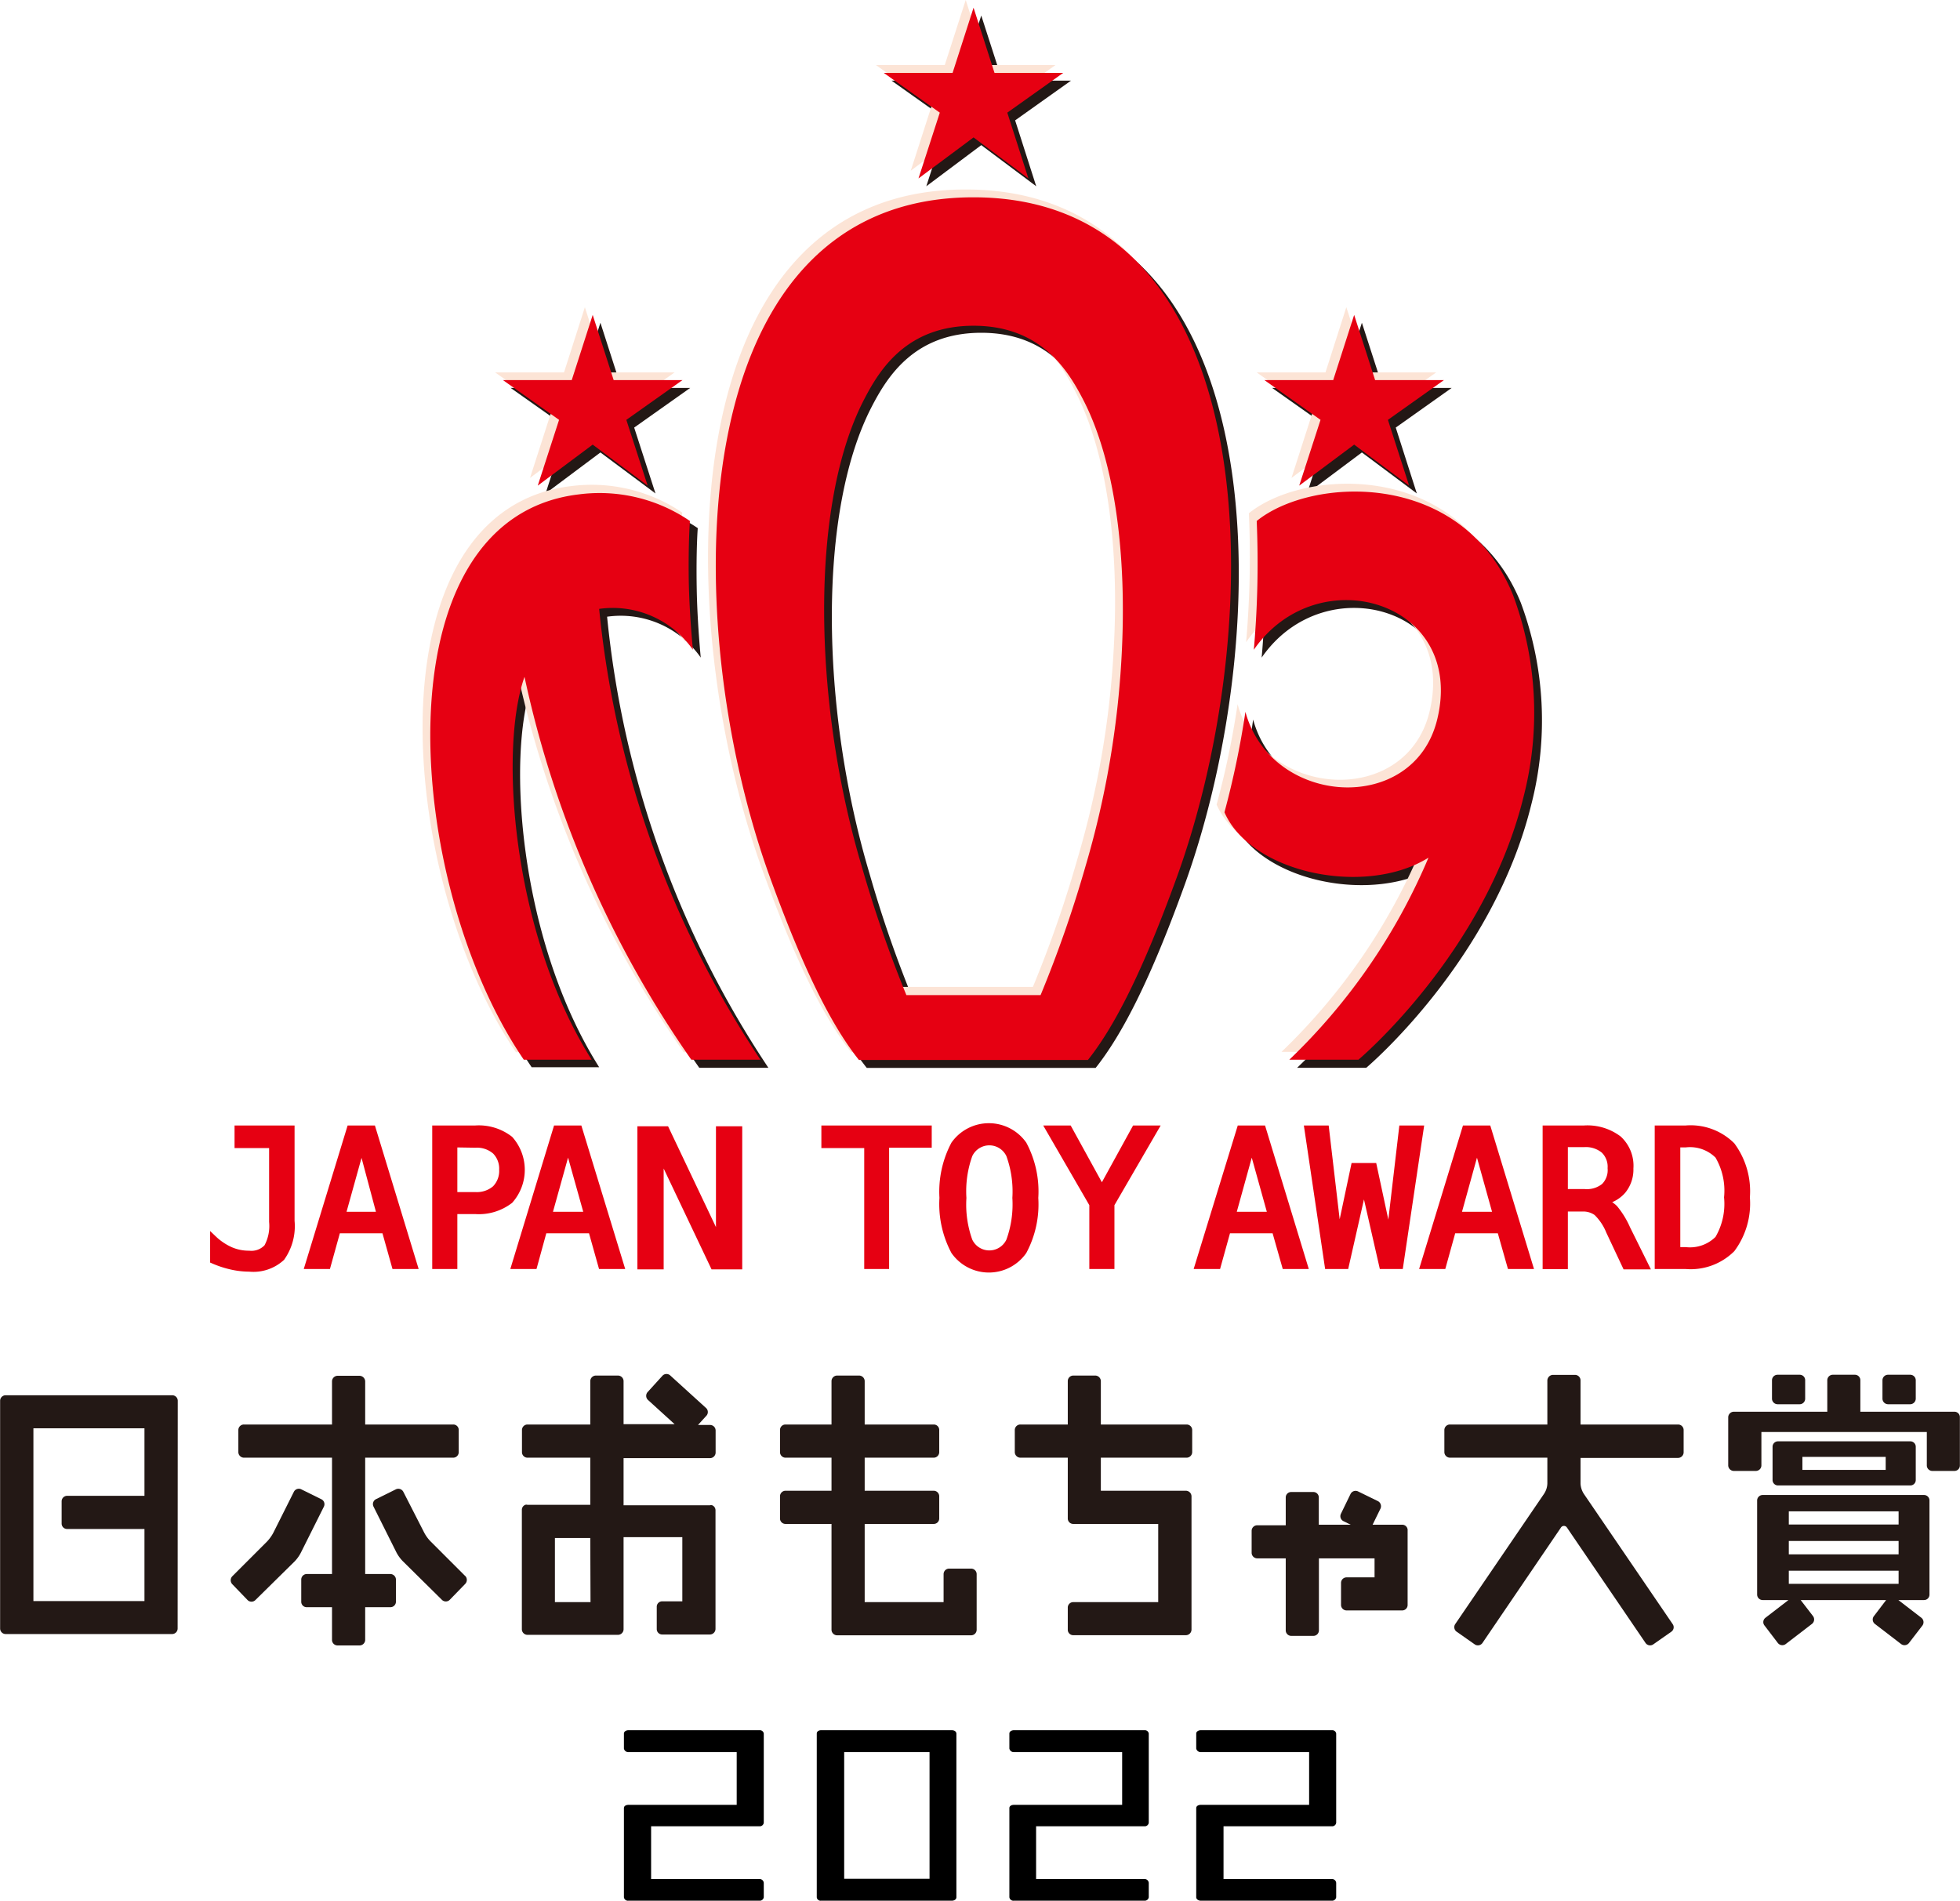
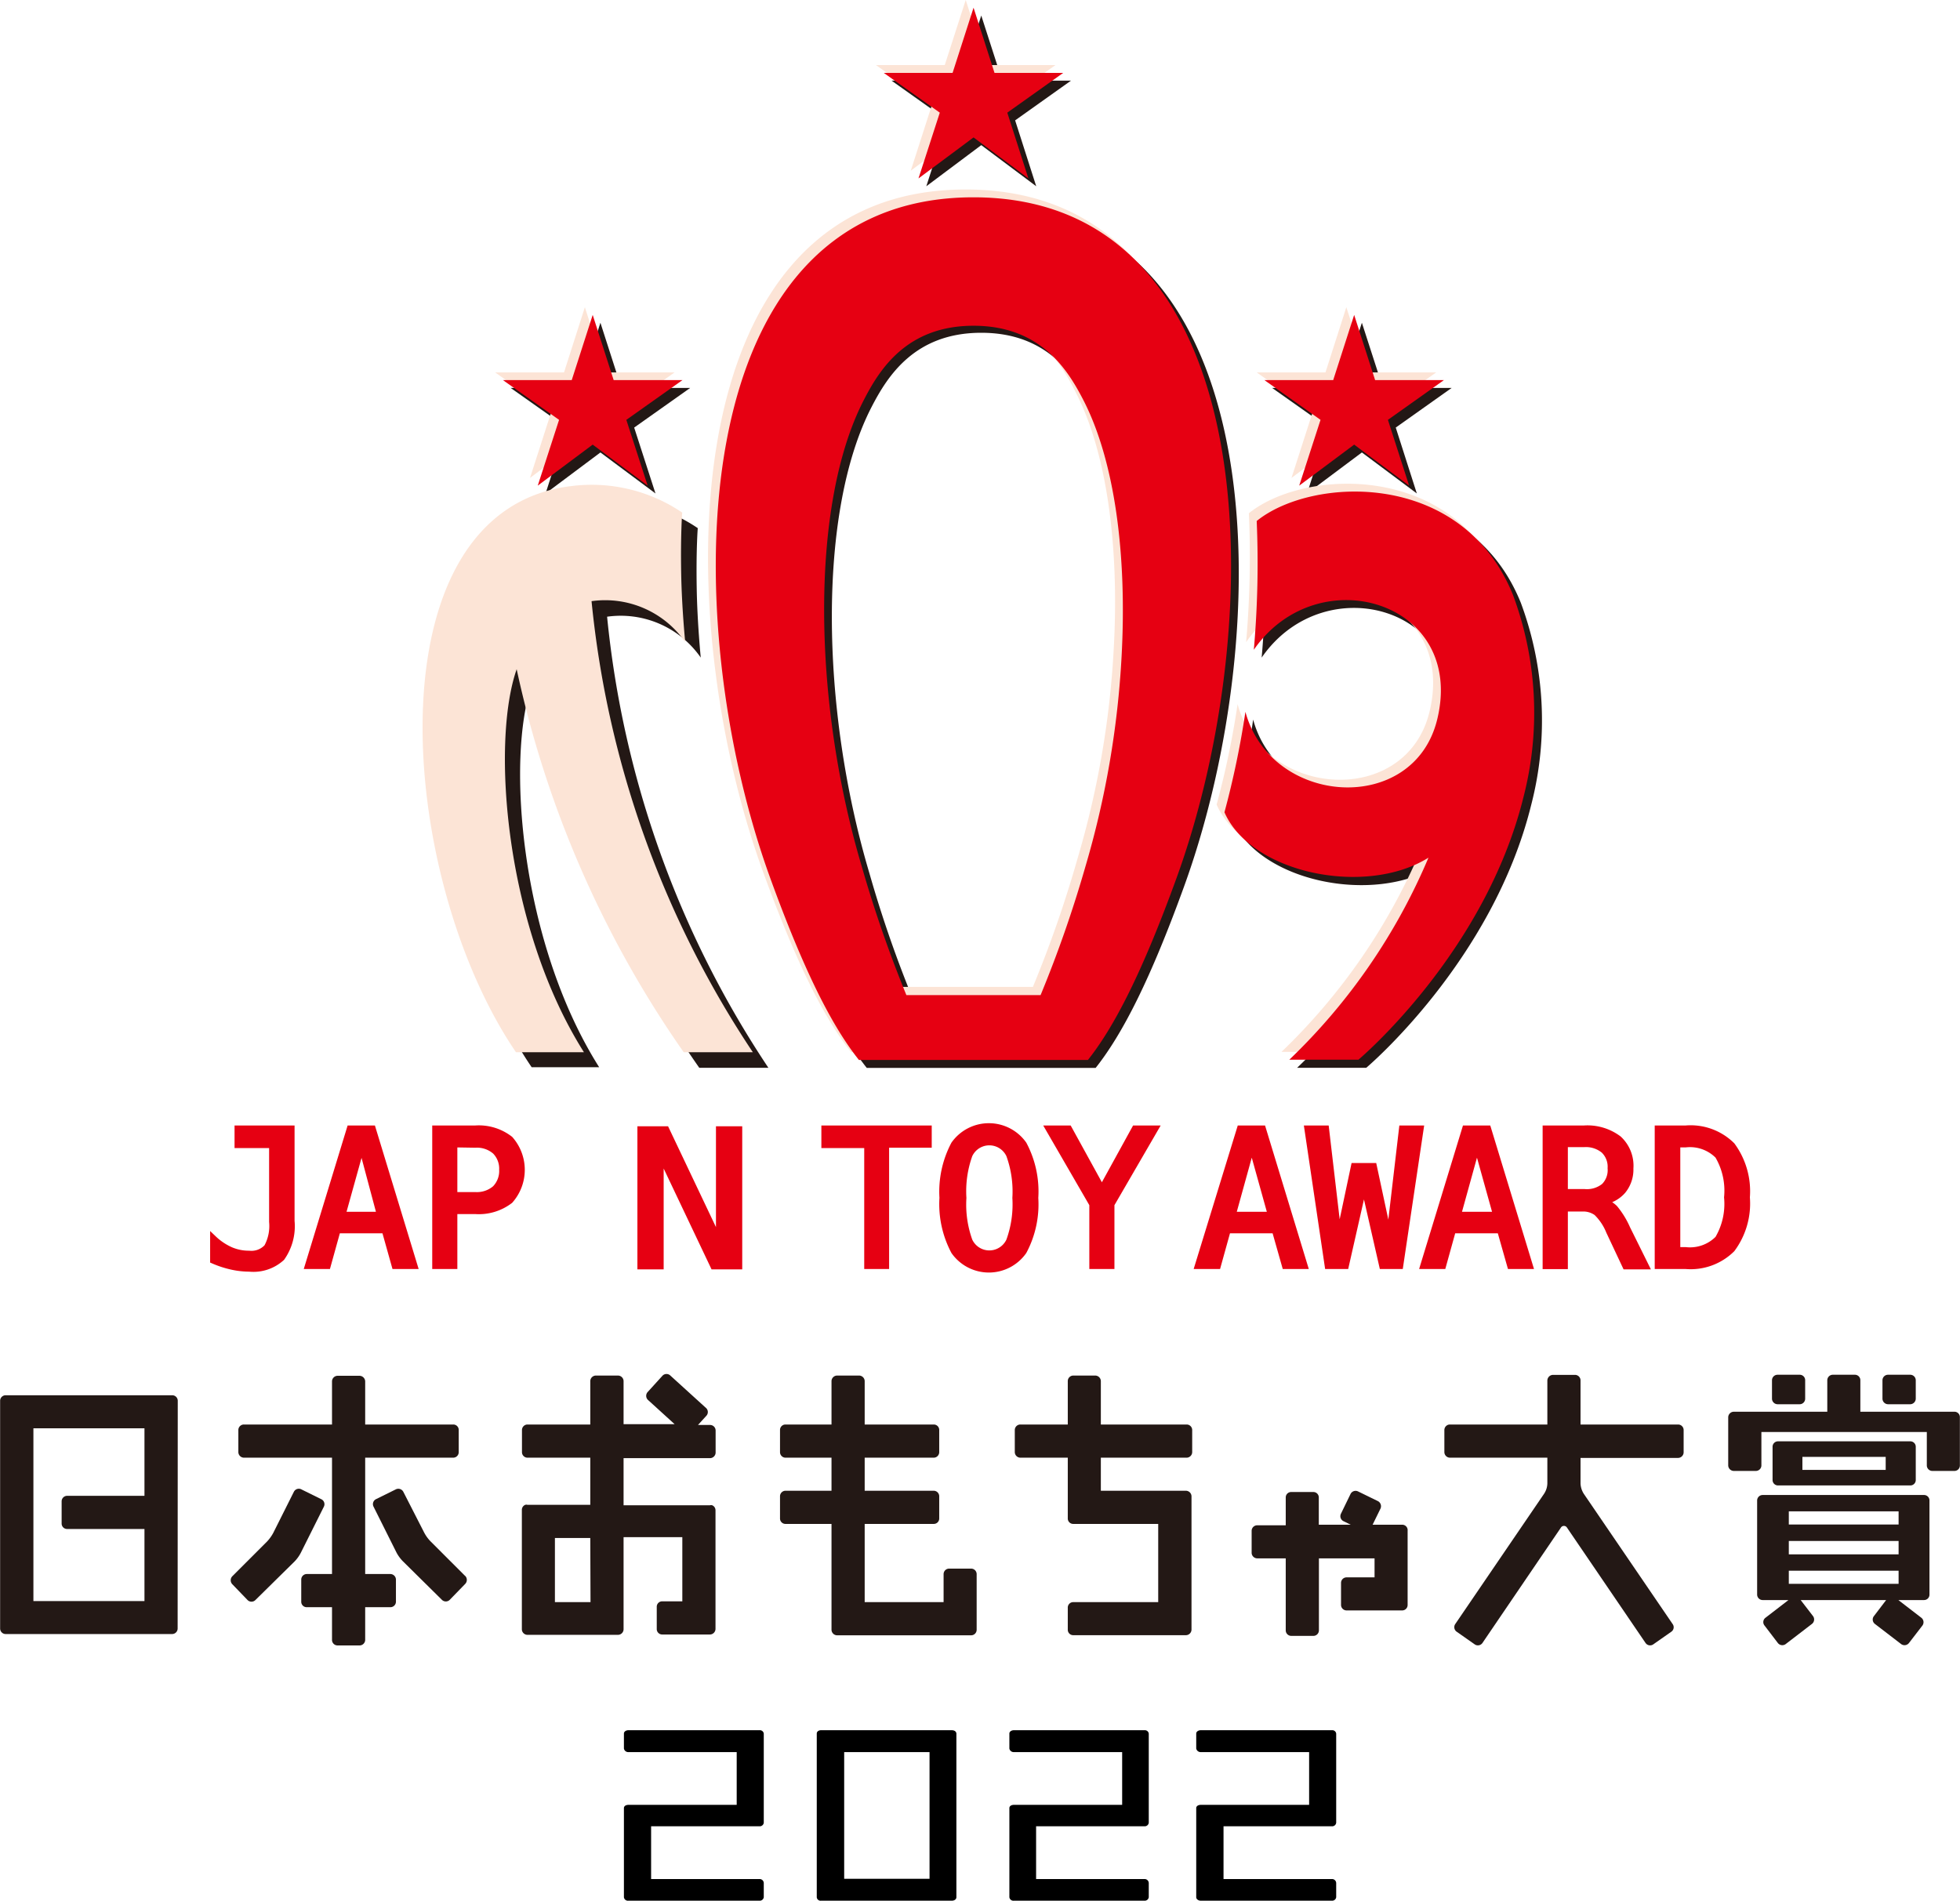
<svg xmlns="http://www.w3.org/2000/svg" width="60.02mm" height="58.21mm" viewBox="0 0 170.12 165.01">
  <defs>
    <style>.cls-1{fill:#231815;}.cls-2{fill:#fce4d6;}.cls-3,.cls-4{fill:#e60012;}.cls-4{stroke:#e60012;stroke-miterlimit:10;stroke-width:0.58px;}</style>
  </defs>
  <g id="レイヤー_2" data-name="レイヤー 2">
    <g id="レイヤー_1-2" data-name="レイヤー 1">
      <path class="cls-1" d="M85.17,17.8C59.59,17.8,59.43,54.64,67.56,77c2.9,8,5.33,12.77,7.67,15.71H95.1C97.44,89.76,99.86,85,102.76,77,110.9,54.64,110.73,17.8,85.17,17.8ZM98,57.65a79.31,79.31,0,0,1-3.13,18.19A101.54,101.54,0,0,1,91,87H79.35a104.14,104.14,0,0,1-3.89-11.19c-4.26-14.31-4.5-31.44.2-40.5,1.39-2.69,3.76-6.42,9.51-6.42s8.13,3.73,9.52,6.42C97.44,40.65,98.5,48.87,98,57.65Z" />
      <path class="cls-1" d="M60.69,92.7h6a85.74,85.74,0,0,1-14-39.16,8.46,8.46,0,0,1,8.13,3.55s-.3-3-.35-6c-.06-3.4.09-5.24.09-5.24a14,14,0,0,0-9.63-2.3c-17.58,2.07-15.18,33.83-4.79,49.1H52c-6.85-10.83-8.09-26.86-5.83-33.25A91.53,91.53,0,0,0,60.69,92.7Z" />
      <polygon class="cls-1" points="55.04 37.12 59.9 33.68 53.93 33.68 52.11 28.02 50.3 33.68 44.32 33.68 49.19 37.12 47.35 42.84 52.11 39.28 56.89 42.84 55.04 37.12" />
      <polygon class="cls-1" points="88.11 10.45 92.96 7 86.99 7 85.17 1.35 83.35 7 77.38 7 82.24 10.45 80.4 16.17 85.17 12.6 89.94 16.17 88.11 10.45" />
      <polygon class="cls-1" points="121.15 37.12 126 33.68 120.04 33.68 118.21 28.02 116.39 33.68 110.42 33.68 115.29 37.12 113.45 42.84 118.21 39.28 122.98 42.84 121.15 37.12" />
      <path class="cls-1" d="M132.91,69.87a29.28,29.28,0,0,0-.9-17.53c-4.43-11-17.52-10.29-22.26-6.44a85.21,85.21,0,0,1-.24,11.19c5.53-8,18.37-4.22,15.93,6-2,8.42-14.43,7.61-16.67-.62A75,75,0,0,1,107,71.23c2.32,5.31,12.25,7.35,17.72,3.94A52.89,52.89,0,0,1,112.59,92.7h6S129.56,83.46,132.91,69.87Z" />
      <path class="cls-2" d="M83.82,16.45c-25.58,0-25.74,36.84-17.61,59.19,2.91,8,5.33,12.77,7.67,15.71H93.75c2.34-2.94,4.76-7.74,7.66-15.71C109.55,53.29,109.38,16.45,83.82,16.45ZM96.67,56.3a78.77,78.77,0,0,1-3.13,18.19,102,102,0,0,1-3.89,11.19H78a104.14,104.14,0,0,1-3.89-11.19c-4.26-14.31-4.5-31.44.2-40.5,1.39-2.69,3.76-6.42,9.51-6.42S92,31.3,93.34,34C96.09,39.3,97.16,47.51,96.67,56.3Z" />
      <path class="cls-2" d="M59.34,91.35h6a85.74,85.74,0,0,1-14-39.16,8.46,8.46,0,0,1,8.13,3.55s-.3-3-.35-6c-.06-3.4.09-5.24.09-5.24a14,14,0,0,0-9.63-2.3C32,44.32,34.39,76.08,44.78,91.35h5.9C43.83,80.52,42.6,64.49,44.84,58.1A91.64,91.64,0,0,0,59.34,91.35Z" />
      <polygon class="cls-2" points="53.69 35.77 58.55 32.33 52.58 32.33 50.76 26.67 48.95 32.33 42.97 32.33 47.84 35.77 46 41.49 50.76 37.93 55.54 41.49 53.69 35.77" />
      <polygon class="cls-2" points="86.76 9.1 91.61 5.65 85.64 5.65 83.82 0 82 5.65 76.03 5.65 80.89 9.1 79.05 14.82 83.82 11.25 88.59 14.82 86.76 9.1" />
      <polygon class="cls-2" points="119.8 35.77 124.66 32.33 118.69 32.33 116.86 26.67 115.05 32.33 109.08 32.33 113.94 35.77 112.1 41.49 116.86 37.93 121.63 41.49 119.8 35.77" />
      <path class="cls-2" d="M131.57,68.52A29.37,29.37,0,0,0,130.66,51c-4.43-11-17.52-10.29-22.26-6.44a85.21,85.21,0,0,1-.24,11.19c5.53-8,18.37-4.22,15.93,6-2,8.42-14.43,7.61-16.67-.62a75,75,0,0,1-1.82,8.72c2.32,5.31,12.25,7.35,17.72,3.94a52.88,52.88,0,0,1-12.09,17.53h6S128.21,82.11,131.57,68.52Z" />
      <path class="cls-3" d="M84.49,17.13C58.92,17.13,58.75,54,66.88,76.31c2.91,8,5.33,12.78,7.67,15.71H94.43c2.33-2.93,4.76-7.73,7.66-15.71C110.23,54,110.06,17.13,84.49,17.13ZM97.35,57a79.39,79.39,0,0,1-3.13,18.2,105.33,105.33,0,0,1-3.9,11.19H78.67a108.58,108.58,0,0,1-3.88-11.19c-4.26-14.32-4.5-31.44.2-40.5,1.38-2.69,3.76-6.42,9.51-6.42S92.62,32,94,34.67C96.77,40,97.83,48.19,97.35,57Z" />
-       <path class="cls-3" d="M60,92h6A85.66,85.66,0,0,1,52,52.86a8.49,8.49,0,0,1,8.14,3.55s-.3-2.94-.36-5.95c-.05-3.4.1-5.23.1-5.23a13.9,13.9,0,0,0-9.64-2.31C32.67,45,35.06,76.76,45.46,92h5.89c-6.85-10.83-8.08-26.85-5.83-33.24A91.65,91.65,0,0,0,60,92Z" />
      <polygon class="cls-3" points="54.36 36.45 59.23 33 53.26 33 51.44 27.34 49.62 33 43.65 33 48.52 36.45 46.67 42.16 51.44 38.6 56.21 42.16 54.36 36.45" />
      <polygon class="cls-3" points="87.43 9.78 92.28 6.33 86.32 6.33 84.5 0.67 82.68 6.33 76.71 6.33 81.57 9.78 79.72 15.49 84.5 11.93 89.26 15.49 87.43 9.78" />
      <polygon class="cls-3" points="120.47 36.45 125.33 33 119.36 33 117.54 27.34 115.72 33 109.75 33 114.62 36.45 112.77 42.16 117.54 38.6 122.31 42.16 120.47 36.45" />
      <path class="cls-3" d="M132.24,69.19a29.29,29.29,0,0,0-.91-17.53c-4.42-10.95-17.51-10.28-22.25-6.43a86.15,86.15,0,0,1-.25,11.18c5.53-8,18.38-4.22,15.93,6-2,8.42-14.42,7.62-16.66-.61a77.43,77.43,0,0,1-1.82,8.72c2.31,5.3,12.25,7.35,17.71,3.94A52.56,52.56,0,0,1,111.91,92h6S128.88,82.79,132.24,69.19Z" />
      <path class="cls-4" d="M18.52,109.42v-1.87a5.23,5.23,0,0,0,1.49,1,4,4,0,0,0,1.6.32,1.86,1.86,0,0,0,1.58-.59,3.85,3.85,0,0,0,.45-2.21V99.38h-3V98h4.63v8a4.74,4.74,0,0,1-.84,3.18,3.61,3.61,0,0,1-2.79.93,7.15,7.15,0,0,1-1.52-.17A8.7,8.7,0,0,1,18.52,109.42Z" />
      <path class="cls-4" d="M30.38,98h1.94l3.62,11.88H34.28l-.87-3.1H29.27l-.86,3.1H26.75Zm1,1.42-1.69,6.07H33Z" />
      <path class="cls-4" d="M37.8,98h3.45a4.39,4.39,0,0,1,3,.91,4,4,0,0,1,0,5.3,4.42,4.42,0,0,1-3,.9H39.4v4.77H37.8Zm1.6,1.32v4.46h1.85a2.46,2.46,0,0,0,1.74-.58,2.2,2.2,0,0,0,.62-1.65A2.16,2.16,0,0,0,43,99.94a2.43,2.43,0,0,0-1.74-.59Z" />
-       <path class="cls-4" d="M48.3,98h1.94l3.63,11.88H52.21l-.87-3.1H47.19l-.85,3.1H44.68Zm1,1.42-1.69,6.07H51Z" />
      <path class="cls-4" d="M55.61,98.07H57.8l4.63,9.75V98.07h1.7v11.84H61.94l-4.63-9.75v9.75h-1.7Z" />
      <path class="cls-4" d="M71.58,98h9v1.35h-3.7v10.53H75.3V99.38H71.58Z" />
      <path class="cls-4" d="M89.83,104a8.65,8.65,0,0,1-1,4.63,3.67,3.67,0,0,1-6,0,8.73,8.73,0,0,1-1-4.64,8.78,8.78,0,0,1,1-4.64,3.68,3.68,0,0,1,6,0A8.69,8.69,0,0,1,89.83,104Zm-1.67,0a9.34,9.34,0,0,0-.54-3.74,1.93,1.93,0,0,0-3.5,0,9.37,9.37,0,0,0-.53,3.74,9.32,9.32,0,0,0,.53,3.73,1.93,1.93,0,0,0,3.5,0A9.3,9.3,0,0,0,88.16,104Z" />
      <path class="cls-4" d="M91.05,98h1.71l2.88,5.24L98.52,98h1.72l-3.8,6.55v5.33h-1.6v-5.33Z" />
      <path class="cls-4" d="M107.65,98h1.94l3.62,11.88h-1.65l-.88-3.1h-4.14l-.86,3.1H104Zm1,1.42-1.68,6.07h3.37Z" />
      <path class="cls-4" d="M113.51,98h1.56l1.13,9.64,1.35-6.38h1.67l1.37,6.4L121.72,98h1.56l-1.77,11.88H120l-1.61-7.06-1.6,7.06h-1.52Z" />
      <path class="cls-4" d="M127.2,98h1.94l3.62,11.88h-1.65l-.88-3.1h-4.14l-.86,3.1h-1.66Zm1,1.42-1.68,6.07h3.37Z" />
      <path class="cls-4" d="M139.08,104.3a2.39,2.39,0,0,1,1.06.6,7.43,7.43,0,0,1,1.08,1.76l1.61,3.25h-1.72l-1.41-3a4.77,4.77,0,0,0-1.1-1.65,2,2,0,0,0-1.27-.37H135.8v5h-1.61V98h3.3a4.48,4.48,0,0,1,3,.89,3.15,3.15,0,0,1,1,2.55,2.89,2.89,0,0,1-.64,1.92A2.79,2.79,0,0,1,139.08,104.3Zm-3.28-5v4.22h1.75a2.41,2.41,0,0,0,1.71-.52,2,2,0,0,0,.57-1.58,2,2,0,0,0-.6-1.57,2.47,2.47,0,0,0-1.74-.55Z" />
      <path class="cls-4" d="M146.32,98a5.07,5.07,0,0,1,4,1.45,6.7,6.7,0,0,1,1.28,4.5,6.62,6.62,0,0,1-1.28,4.48,5.07,5.07,0,0,1-4,1.45h-2.4V98Zm0,10.56a3.44,3.44,0,0,0,2.82-1,6,6,0,0,0,.8-3.61,6,6,0,0,0-.8-3.63,3.44,3.44,0,0,0-2.82-1h-.76v9.24Z" />
      <path class="cls-1" d="M121.69,132.37h-2.55l.69-1.41a.5.5,0,0,0-.23-.64l-1.72-.84a.49.49,0,0,0-.65.21l-.84,1.73a.48.48,0,0,0,.22.64l.63.31h-2.77V130a.47.47,0,0,0-.48-.47h-1.92a.47.47,0,0,0-.47.47v2.42h-2.47a.48.48,0,0,0-.49.47v1.92a.49.49,0,0,0,.49.48h2.47v6.25a.48.48,0,0,0,.47.48H114a.48.48,0,0,0,.48-.48v-6.25h4.83v1.65h-2.43a.48.48,0,0,0-.48.48v1.92a.48.48,0,0,0,.48.47h4.82a.47.47,0,0,0,.48-.47v-6.45A.47.47,0,0,0,121.69,132.37Z" />
      <path class="cls-1" d="M103,126.55a.49.49,0,0,0,.48-.48v-1.92a.48.48,0,0,0-.48-.48H95.55V119.9a.49.49,0,0,0-.48-.48H93.15a.48.48,0,0,0-.47.48v3.77H88.57a.48.48,0,0,0-.49.48v1.92a.49.49,0,0,0,.49.48h4.11v5.27a.47.47,0,0,0,.47.48h7.38v6.79H93.15a.47.47,0,0,0-.47.49v1.91a.47.47,0,0,0,.47.47h9.78a.49.49,0,0,0,.49-.48V129.91a.49.49,0,0,0-.49-.49H95.55v-2.87Z" />
      <path class="cls-1" d="M84.77,136.66a.48.48,0,0,0-.47-.48H82.38a.48.48,0,0,0-.48.48v2.43H75.05V132.3h6a.47.47,0,0,0,.47-.48v-1.91a.48.48,0,0,0-.47-.49h-6v-2.87h6a.48.48,0,0,0,.47-.48v-1.92a.47.47,0,0,0-.47-.48h-6V119.9a.49.49,0,0,0-.48-.48H72.65a.49.49,0,0,0-.48.48v3.77h-4a.47.47,0,0,0-.47.48v1.92a.48.48,0,0,0,.47.48h4v2.87h-4a.48.48,0,0,0-.47.49v1.91a.47.47,0,0,0,.47.48h4v9.19a.49.49,0,0,0,.48.48H84.3a.48.48,0,0,0,.47-.48Z" />
      <path class="cls-1" d="M61.25,122.21l-3.07-2.79a.48.48,0,0,0-.67,0l-1.29,1.42a.49.49,0,0,0,0,.68l2.33,2.12H54.12V119.9a.49.49,0,0,0-.49-.48H51.71a.49.49,0,0,0-.48.48v3.77H45.77a.48.48,0,0,0-.47.48v1.92a.48.48,0,0,0,.47.48h5.46v4.09H45.77a.37.37,0,0,0-.18,0,.47.47,0,0,0-.3.44v10.37a.49.49,0,0,0,.48.48h7.86a.49.49,0,0,0,.49-.48v-8h5.1v5.57H57.47a.47.47,0,0,0-.47.49v1.91a.47.47,0,0,0,.47.48h4.15a.49.49,0,0,0,.48-.48V131.12a.47.47,0,0,0-.29-.44.43.43,0,0,0-.19,0h-7.5v-4.09h7.51a.49.49,0,0,0,.48-.48v-1.92a.48.48,0,0,0-.48-.48H60.58l.71-.78A.48.48,0,0,0,61.25,122.21Zm-10,16.88H48.16v-5.57h3.07Z" />
      <path class="cls-1" d="M15.42,121.61h0a.48.48,0,0,0-.48-.48H.47a.48.48,0,0,0-.47.48v19.77a.48.48,0,0,0,.47.48H14.93a.48.48,0,0,0,.48-.48v0h0Zm-2.89,8.25H5.82a.48.48,0,0,0-.48.48v1.92h0a.47.47,0,0,0,.48.48h6.71V139H2.89V124h9.64Z" />
      <path class="cls-1" d="M154.29,121.91h1.93a.48.48,0,0,0,.47-.48v-1.6a.47.47,0,0,0-.47-.48h-1.93a.48.48,0,0,0-.48.48v1.6A.49.49,0,0,0,154.29,121.91Zm9.6,0h1.91a.49.49,0,0,0,.49-.48v-1.6a.48.48,0,0,0-.49-.48h-1.91a.48.48,0,0,0-.49.48v1.6A.49.49,0,0,0,163.89,121.91Zm1.92,7.05a.47.47,0,0,0,.48-.47v-2.88a.47.47,0,0,0-.48-.48H154.34a.47.47,0,0,0-.48.48v2.88a.47.47,0,0,0,.48.47Zm-9.36-2.48h7.23v1.13h-7.23Zm13.2-3.92h-8.17v-2.73a.47.47,0,0,0-.47-.48H159.1a.48.48,0,0,0-.49.48v2.73H150.5a.49.49,0,0,0-.49.48v4.17a.49.49,0,0,0,.49.49h1.91a.48.48,0,0,0,.48-.49v-2.89h14.36v2.89a.48.48,0,0,0,.48.49h1.92a.47.47,0,0,0,.47-.49V123A.47.47,0,0,0,169.65,122.56ZM167,129.79H153a.48.48,0,0,0-.48.47v8.17a.48.48,0,0,0,.48.48h2.24l-2,1.54a.47.47,0,0,0-.08.67l1.16,1.52h0a.49.49,0,0,0,.68.09l2.28-1.75a.49.49,0,0,0,.09-.68l-1.07-1.39h7.42l-1.06,1.39a.48.48,0,0,0,.08.68l2.28,1.75a.49.49,0,0,0,.68-.09l1.17-1.52a.49.49,0,0,0-.09-.67l-2-1.54H167a.47.47,0,0,0,.48-.48v-8.17A.47.47,0,0,0,167,129.79Zm-2.2,7.71h-9.53v-1.14h9.53Zm0-2.56h-9.53v-1.16h9.53Zm0-2.59h-9.53v-1.14h9.53Z" />
      <path class="cls-1" d="M27.87,130.15l-1.72-.85a.48.48,0,0,0-.65.21l-1.79,3.57a3.53,3.53,0,0,1-.56.77l-3,3a.5.5,0,0,0,0,.68l1.33,1.38a.48.48,0,0,0,.68,0l3.39-3.34a3.21,3.21,0,0,0,.55-.76l2-4A.48.48,0,0,0,27.87,130.15Zm6,6.5H31.69v-10.1h7.64a.48.48,0,0,0,.48-.48v-1.92a.47.47,0,0,0-.48-.48H31.69v-3.75a.5.5,0,0,0-.49-.48H29.29a.49.49,0,0,0-.48.48v3.75H21.17a.48.48,0,0,0-.49.48v1.92a.49.49,0,0,0,.49.48h7.64v10.1H26.62a.48.48,0,0,0-.48.48v1.92a.47.47,0,0,0,.48.48h2.19v2.85a.48.48,0,0,0,.48.47H31.2a.49.49,0,0,0,.49-.47v-2.85h2.19a.48.48,0,0,0,.48-.48v-1.92A.49.49,0,0,0,33.88,136.65Zm6.5.17-3-3a3.23,3.23,0,0,1-.56-.77L35,129.51a.49.49,0,0,0-.65-.21l-1.72.85a.48.48,0,0,0-.22.64l2,4a3.25,3.25,0,0,0,.56.76l3.38,3.34a.48.48,0,0,0,.68,0l1.34-1.38A.5.5,0,0,0,40.38,136.82Z" />
      <path class="cls-1" d="M145.66,123.67h-8.47v-3.82a.48.48,0,0,0-.48-.49H134.8a.5.5,0,0,0-.49.49v3.82h-8.45a.48.48,0,0,0-.49.48v1.92a.49.49,0,0,0,.49.48h8.45v2.24a1.71,1.71,0,0,1-.27.87L126.31,141a.48.48,0,0,0,.13.66l1.57,1.1a.48.48,0,0,0,.67-.13l6.8-10a.31.31,0,0,1,.54,0l6.81,10a.48.48,0,0,0,.67.13l1.57-1.1a.47.47,0,0,0,.12-.66l-7.72-11.32a1.82,1.82,0,0,1-.28-.87v-2.24h8.47a.49.49,0,0,0,.48-.48v-1.92A.48.48,0,0,0,145.66,123.67Z" />
      <path d="M65.92,158.55a.35.35,0,0,0,.37-.31V150.5a.34.34,0,0,0-.37-.29H54.54c-.21,0-.39.12-.39.29v1.3a.38.38,0,0,0,.39.31h9.4v4.58h-9.4c-.21,0-.39.1-.39.28v7.74a.35.35,0,0,0,.39.3H65.92a.35.35,0,0,0,.37-.3v-1.24a.36.36,0,0,0-.37-.34H56.51v-4.58Z" />
      <path d="M99.34,158.55a.35.35,0,0,0,.37-.31V150.5a.34.34,0,0,0-.37-.29H88c-.21,0-.39.12-.39.29v1.3a.38.38,0,0,0,.39.31h9.4v4.58H88c-.21,0-.39.1-.39.28v7.74a.35.35,0,0,0,.39.3H99.34a.35.35,0,0,0,.37-.3v-1.24a.36.36,0,0,0-.37-.34H89.93v-4.58Z" />
      <path d="M115.61,158.55a.35.35,0,0,0,.37-.31V150.5a.34.34,0,0,0-.37-.29H104.22c-.2,0-.39.12-.39.29v1.3a.39.39,0,0,0,.39.31h9.41v4.58h-9.41c-.2,0-.39.1-.39.28v7.74c0,.17.19.3.39.3h11.39a.35.35,0,0,0,.37-.3v-1.24a.36.36,0,0,0-.37-.34H106.2v-4.58Z" />
      <path d="M82.61,150.21H71.26c-.21,0-.37.12-.37.29v14.21a.33.33,0,0,0,.37.3H82.61c.24,0,.4-.13.4-.3V150.5C83,150.33,82.85,150.21,82.61,150.21Zm-1.93,1.9v11H73.27v-11Z" />
    </g>
  </g>
</svg>